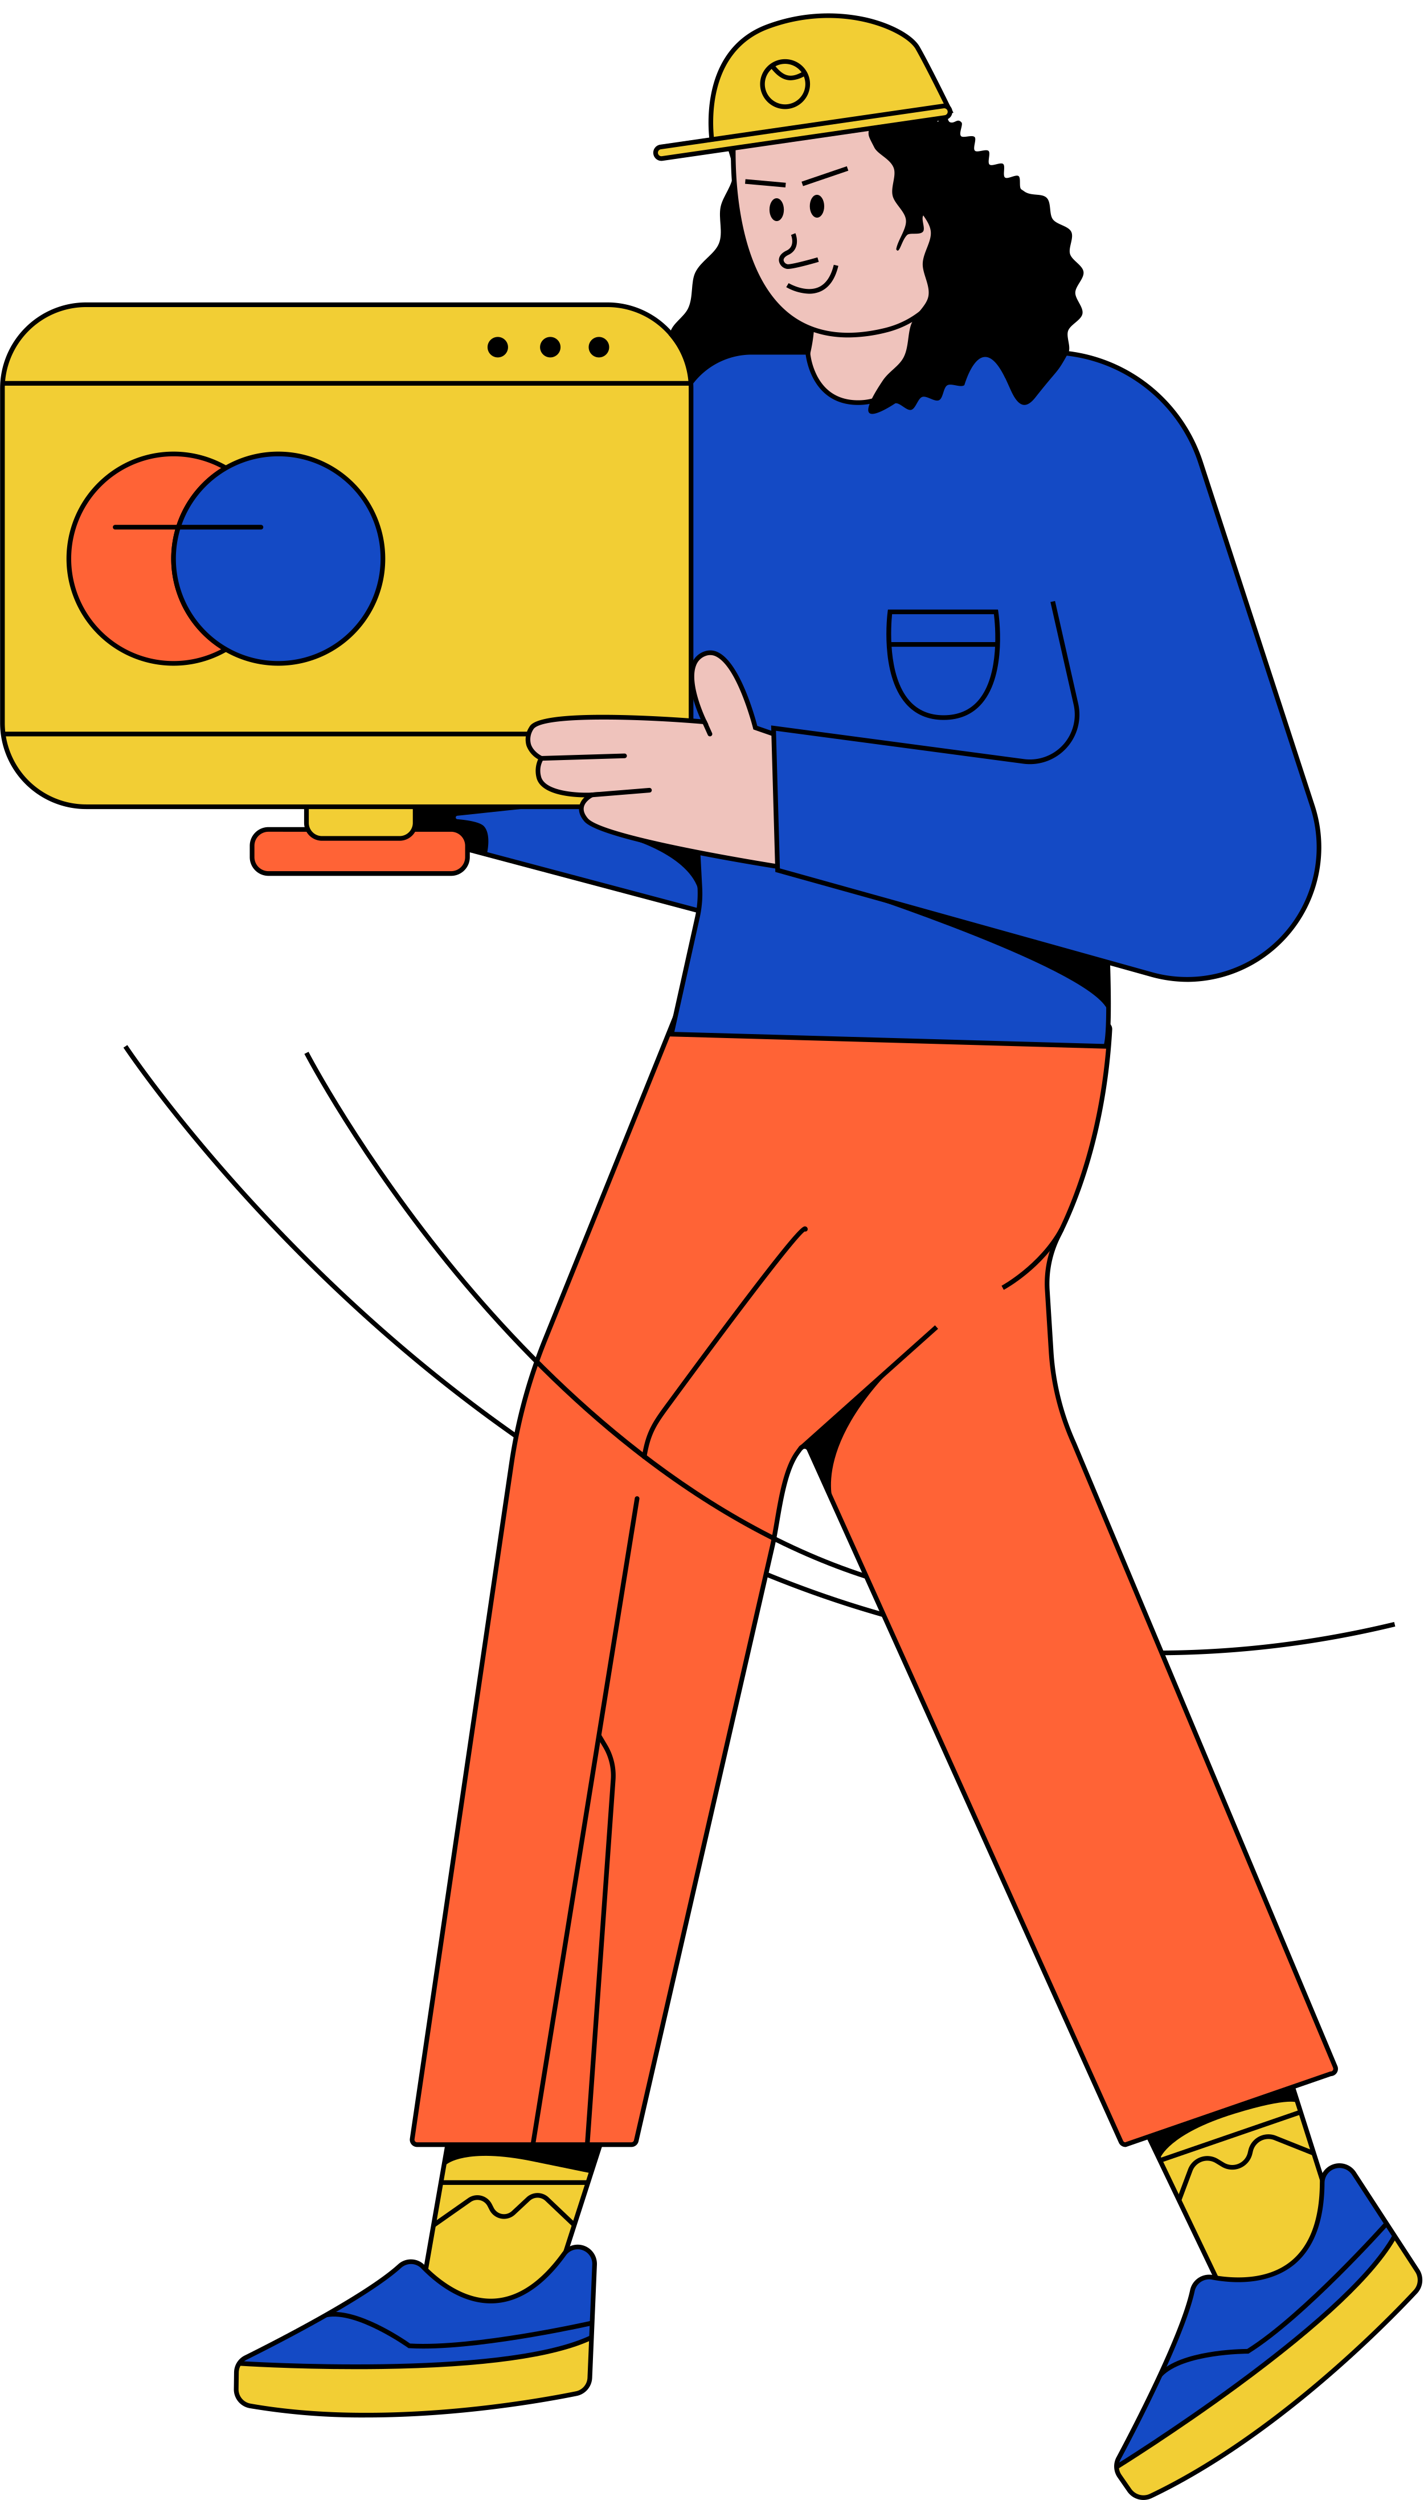
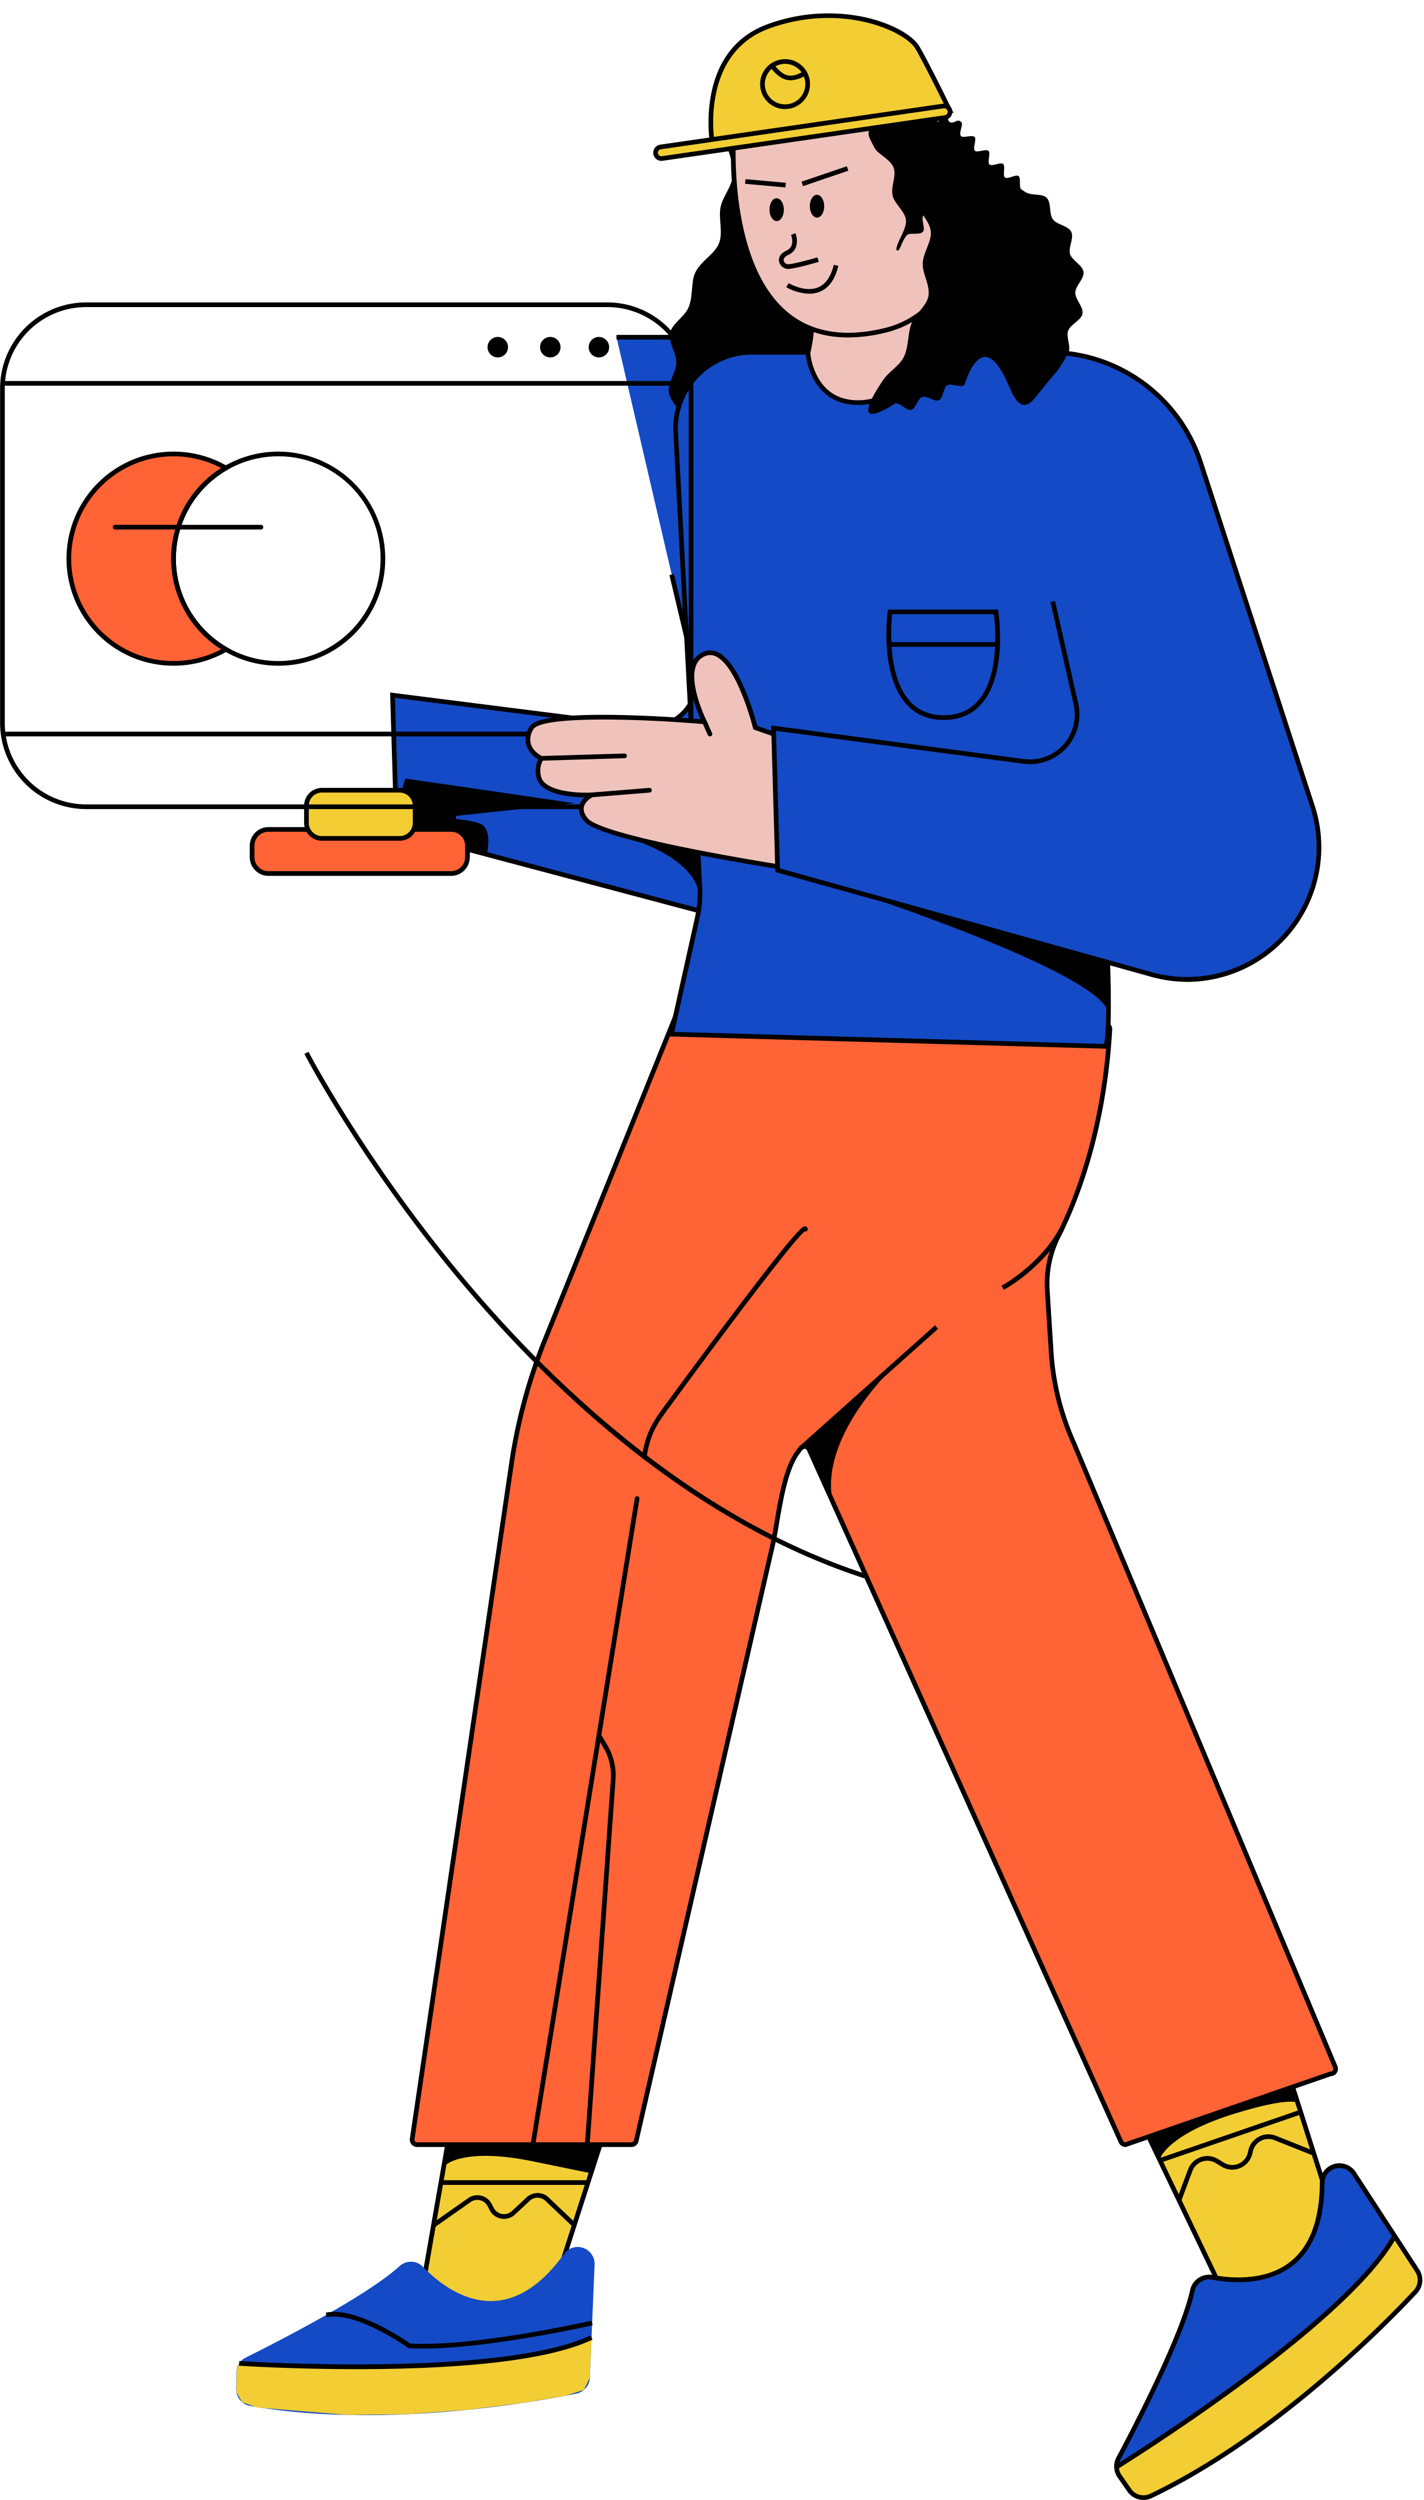
<svg xmlns="http://www.w3.org/2000/svg" data-name="Layer 1" fill="#000000" height="1069.6" preserveAspectRatio="xMidYMid meet" version="1" viewBox="218.1 7.9 609.4 1069.6" width="609.4" zoomAndPan="magnify">
  <g id="change1_1">
    <path d="M686.634 874.024L753.189 843.855 791.287 963.621 757.404 994.997 740.887 987.323 686.634 874.024z" fill="#f2ce34" />
  </g>
  <g id="change2_1">
    <path d="M757.592,996.186l-17.452-8.108L685.292,873.534,753.8,842.48l38.63,121.443Zm-15.958-9.619,15.583,7.24,32.924-30.487L752.577,845.23l-64.6,29.283Z" />
  </g>
  <g id="change2_2">
-     <path d="M712.872,716.105a429.529,429.529,0,0,1-121.5-17.668c-58.78-17.272-116.537-47.167-171.667-88.855-93.837-70.958-148.247-152.639-148.785-153.456l1.669-1.1c.538.814,54.792,82.25,148.372,153,54.932,41.53,112.468,71.307,171.01,88.5,73.148,21.487,148.1,23.283,222.757,5.334l.466,1.945A436.881,436.881,0,0,1,712.872,716.105Z" />
-   </g>
+     </g>
  <g id="change3_1">
    <path d="M505.555,253.726l9.929,41.85c3.1,13.067-8.421,25.075-22.364,23.309L386.08,305.327l1.737,57.885,160.029,42.505c43.422,11.533,82.836-27.642,68.885-68.466l-47.85-140.019c-9.182-26.867-35.479-45.053-65.146-45.053h-21.8Z" fill="#144ac5" />
  </g>
  <g id="change2_3">
    <path d="M489.319,367.285s27.915,8.391,28.289,25.348c0,0-.085-26.036-1.919-29.017Z" />
  </g>
  <g id="change2_4">
    <path d="M426.41,373.463s2.145-8.357-1.18-12.026c-1.6-1.76-6.62-2.623-11.418-3.044a.74.74,0,0,1-.012-1.473l50.182-5.342s-71.771-10.548-72.344-10.548-5.045,19.834-4.7,20.522,26.026,8.14,26.026,8.14Z" />
  </g>
  <g id="change2_5">
    <path d="M563.19,408.73a60.776,60.776,0,0,1-15.6-2.046l-160.751-42.7-1.794-59.8,108.2,13.7a19.687,19.687,0,0,0,17.148-6.246,17.413,17.413,0,0,0,4.118-15.84l-9.929-41.851,1.946-.461,9.93,41.851a19.392,19.392,0,0,1-4.577,17.638,21.679,21.679,0,0,1-18.887,6.893L387.115,306.466l1.678,55.971L548.1,404.75a56.931,56.931,0,0,0,56.449-15.843c13.186-14.138,17.385-33.328,11.232-51.334l-47.85-140.017c-9.071-26.543-34.871-44.377-64.2-44.377h-21.8v-2h21.8c30.184,0,56.744,18.378,66.092,45.73l47.851,140.018c6.395,18.716,2.036,38.657-11.662,53.345A58.408,58.408,0,0,1,563.19,408.73Z" />
  </g>
  <g id="change4_1">
    <rect fill="#ff6336" height="18.872" rx="7.005" width="92.186" x="325.976" y="362.765" />
  </g>
  <g id="change2_6">
    <path d="M411.157,382.637H332.981a8.014,8.014,0,0,1-8-8V369.77a8.014,8.014,0,0,1,8-8h78.176a8.014,8.014,0,0,1,8,8v4.862A8.014,8.014,0,0,1,411.157,382.637Zm-78.176-18.872a6.011,6.011,0,0,0-6,6v4.862a6.011,6.011,0,0,0,6,6h78.176a6.011,6.011,0,0,0,6-6V369.77a6.011,6.011,0,0,0-6-6Z" />
  </g>
  <g id="change1_2">
    <rect fill="#f2ce34" height="20.623" rx="6.65" width="46.524" x="349.243" y="345.991" />
  </g>
  <g id="change2_7">
    <path d="M389.117,367.615H355.893a7.659,7.659,0,0,1-7.65-7.65v-7.324a7.659,7.659,0,0,1,7.65-7.65h33.224a7.659,7.659,0,0,1,7.65,7.65v7.324A7.659,7.659,0,0,1,389.117,367.615Zm-33.224-20.624a5.656,5.656,0,0,0-5.65,5.65v7.324a5.656,5.656,0,0,0,5.65,5.65h33.224a5.657,5.657,0,0,0,5.65-5.65v-7.324a5.657,5.657,0,0,0-5.65-5.65Z" />
  </g>
  <g id="change2_8">
    <path d="M766.007,885.31,704.1,908.087l9.172,22.319,1.384.764s3.508-10.242,31.788-18.956c23.939-7.375,27.138-4.617,27.138-4.617Z" />
  </g>
  <g id="change3_2">
    <path d="M736.891,982.239c15.132,2.779,46.825,3.361,47.04-40.449a7.376,7.376,0,0,1,3.839-6.419h0a7.4,7.4,0,0,1,9.753,2.449l27.07,41.548a7.4,7.4,0,0,1-.8,9.1c-13.569,14.509-60.517,62.236-113.184,87.322a7.393,7.393,0,0,1-9.244-2.479l-4.132-5.957a7.382,7.382,0,0,1-.451-7.691c6.741-12.62,27.366-52.2,31.6-71.7A7.369,7.369,0,0,1,736.891,982.239Z" fill="#144ac5" />
  </g>
  <g id="change1_3">
    <path d="M814.958,964.579s-9.632,19.581-43.039,44.943-36.852,27.8-36.852,27.8L695.922,1063.4l.709,2.925,5.651,8.06,4.584,2.086,6.8-1.971,34.342-20.493,20.533-15.026,20.745-17.21,18.305-16.876,12.889-12.933,5.093-6.765-.978-5.831-4.949-7.6Z" fill="#f2ce34" />
  </g>
  <g id="change2_9">
    <path d="M696.447,1064.253l-1.051-1.7c.973-.6,97.541-60.5,118.688-98.459l1.748.973c-9,16.148-31.83,37.754-67.87,64.218C721.17,1048.957,696.691,1064.1,696.447,1064.253Z" />
  </g>
  <g id="change2_10">
-     <path d="M715.376,1024.658l-1.449-1.378c9.413-9.9,34.711-10.363,37.886-10.381,23.756-14.943,58.579-53.916,58.928-54.31l1.494,1.33c-.353.4-35.6,39.845-59.6,54.827l-.244.153h-.295C751.533,1014.9,724.571,1014.99,715.376,1024.658Z" />
-   </g>
+     </g>
  <g id="change2_11">
    <path d="M707.437,1077.507a8.376,8.376,0,0,1-6.892-3.629l-4.131-5.957a8.354,8.354,0,0,1-.512-8.734c6.323-11.836,27.279-51.969,31.5-71.443a8.332,8.332,0,0,1,9.667-6.489h0c8.063,1.481,23.155,2.664,33.668-6.053,8.014-6.642,12.115-17.885,12.192-33.418a8.394,8.394,0,0,1,15.429-4.509l27.072,41.548a8.384,8.384,0,0,1-.907,10.324c-13.248,14.167-60.585,62.345-113.484,87.541A8.368,8.368,0,0,1,707.437,1077.507Zm28.116-94.391a6.35,6.35,0,0,0-6.194,5.052c-4.279,19.727-25.339,60.068-31.693,71.961a6.363,6.363,0,0,0,.392,6.652l4.13,5.957a6.368,6.368,0,0,0,7.993,2.145c52.583-25.045,99.7-73,112.883-87.1a6.389,6.389,0,0,0,.692-7.867l-27.071-41.548a6.4,6.4,0,0,0-11.754,3.428c-.079,16.152-4.424,27.91-12.915,34.948-4.783,3.963-15.728,10.076-35.306,6.48A6.443,6.443,0,0,0,735.553,983.116Z" />
  </g>
  <g id="change1_4">
    <path d="M420.527 863.134L490.593 876.894 452.95 993.792 408.193 999.529 399.407 984.053 420.527 863.134z" fill="#f2ce34" />
  </g>
  <g id="change2_12">
    <path d="M407.655,1000.607l-9.295-16.372.062-.354,21.3-121.925,72.172,14.173L453.708,994.7Zm-7.2-16.736,8.278,14.581,43.461-5.572,37.1-115.222-67.959-13.346Z" />
  </g>
  <g id="change2_13">
    <path d="M477.232,918.616l-66.2-9.989-2.706,23.978.845,1.336s8.006-7.288,36.988-1.311c24.533,5.06,24.95,5.11,24.95,5.11Z" />
  </g>
  <g id="change3_3">
    <path d="M399.112,977.741c10.462,10.8,35.346,29.241,60.373-5.491a7.2,7.2,0,0,1,6.7-2.928h0a7.228,7.228,0,0,1,6.369,7.481l-2.036,48.414a7.23,7.23,0,0,1-5.8,6.783c-19.027,3.845-83.456,15.178-139.589,5.254a7.226,7.226,0,0,1-5.949-7.217l.093-7.083a7.217,7.217,0,0,1,4-6.376c12.523-6.215,51.386-26,65.82-39.116A7.2,7.2,0,0,1,399.112,977.741Z" fill="#144ac5" />
  </g>
  <g id="change1_5">
    <path d="M471.239,1007.984s-18.773,10.113-59.74,11.337-45.093,1.212-45.093,1.212l-45.937-1.465-1.1,2.729-.077,9.618,2.464,4.261,6.526,2.288,38.949,3.182,24.86-.305,26.269-1.922,24.137-3.04,17.593-2.976,7.89-2.493,2.53-5.193.372-8.852Z" fill="#f2ce34" />
  </g>
  <g id="change2_14">
    <path d="M370.79,1021.544c-27.833,0-50.139-1.462-50.388-1.478l.133-2c1.114.074,111.917,7.211,150.275-10.989l.857,1.807c-16.32,7.744-46.749,11.978-90.439,12.585C377.688,1021.522,374.2,1021.544,370.79,1021.544Z" />
  </g>
  <g id="change2_15">
    <path d="M399.249,1012.728c-2.116,0-4.141-.055-6.06-.173l-.287-.018-.235-.168c-.217-.156-21.877-15.553-34.735-13.065l-.38-1.963c13.11-2.543,33.483,11.432,36.044,13.234,27.383,1.579,77.18-9.656,77.681-9.77l.445,1.949C471.25,1002.862,427.556,1012.728,399.249,1012.728Z" />
  </g>
  <g id="change2_16">
-     <path d="M374.745,1042.213a288.757,288.757,0,0,1-49.79-3.974,8.192,8.192,0,0,1-6.775-8.214l.093-7.084a8.185,8.185,0,0,1,4.56-7.258c11.744-5.828,51.179-25.861,65.593-38.961a8.167,8.167,0,0,1,11.4.322c5.57,5.749,16.893,15.248,30.2,14.281,10.137-.737,19.774-7.352,28.642-19.661a8.226,8.226,0,0,1,14.876,5.181l-2.036,48.414a8.215,8.215,0,0,1-6.6,7.721C451.716,1035.648,415.079,1042.213,374.745,1042.213Zm19.234-65.652a6.245,6.245,0,0,0-4.208,1.641c-14.605,13.274-54.247,33.415-66.049,39.272a6.194,6.194,0,0,0-3.449,5.492l-.093,7.084a6.2,6.2,0,0,0,5.123,6.22c56.048,9.91,120.728-1.513,139.217-5.251a6.22,6.22,0,0,0,5-5.844l2.036-48.414a6.226,6.226,0,0,0-11.255-3.927c-9.231,12.811-19.365,19.7-30.12,20.486-14.114,1.026-25.969-8.884-31.782-14.883h0A6.124,6.124,0,0,0,393.979,976.561Z" />
-   </g>
+     </g>
  <g id="change2_17">
    <path d="M511.947,201.109c-5.975-1.587.482-7.033-1.357-14.178-.9-3.509-5.694-6.872-6.285-11.364-.512-3.886,3.169-8.277,3.238-12.558.065-4.03-3.5-8.606-2.642-12.714.827-3.966,5.848-6.637,7.659-10.433,2.354-4.934,1.031-11.2,3.144-15.485,2.382-4.837,8.2-7.744,10.04-12.265,1.946-4.782-.3-10.7.753-15.744.981-4.725,5.461-9.32,5.4-14.815-.051-4.652-3.249-11.513-4.206-17.061,4.7-1.848,5.275,4.838,10.22,5.855s5.753-2.9,10.7-1.882,4.139,4.936,9.085,5.953,5.755-2.9,10.7-1.881,5.546.263,7.683,4.841c5.23,11.2,5.07,11.249,6.338,23.548s-2.711,12.71-1.443,25.01,5.246,11.889,6.514,24.19-2.71,12.711-1.442,25.013,12.109,14.427,6.29,25.34c-3.674,6.89-9.564-2.977-17.373-3.014s-7.83,3.964-15.642,3.928-7.794-4.036-15.606-4.072-7.606,2.694-15.325,3.9C520.234,202.5,519.5,203.115,511.947,201.109Z" />
  </g>
  <g id="change5_1">
    <path d="M552,182.227s19.517-18.888,11.962-55.4l59.812-6.926,17,42.184s-13.221,44.7-49.738,44.073S552,182.227,552,182.227Z" fill="#efc3bc" />
  </g>
  <g id="change2_18">
    <path d="M591.786,207.16c-.258,0-.513,0-.773-.006-19.229-.333-29.073-7-33.945-12.54A24.253,24.253,0,0,1,551,182.334l-.053-.484.351-.341c.191-.186,19.024-18.981,11.679-54.485l-.222-1.07,61.656-7.138,17.414,43.213-.1.334C641.594,162.814,628.052,207.16,591.786,207.16Zm-38.729-24.588c.563,3.27,5.23,22.015,37.991,22.582q.368.006.734.006c33.162,0,46.635-39.042,47.925-43.039l-16.58-41.143-57.976,6.712c3.609,18.58.157,32.475-3.421,40.919A48.259,48.259,0,0,1,553.057,182.572Z" />
  </g>
  <g id="change5_2">
    <path d="M532.069,65.717s-7.639,101.356,64.822,83.729c31.98-7.779,34.814-46.11,34.814-46.11L615.887,52.75Z" fill="#efc3bc" />
  </g>
  <g id="change2_19">
    <path d="M601.286,58.463c-.29.49-.63.83-1.1.81-1.16-.05-1.83-2.46-2.68-3.54a.667.667,0,0,1,.21-.09C599.076,55.263,600.056,57.843,601.286,58.463Z" />
  </g>
  <g id="change2_20">
    <path d="M606.146,59.453c-.96-.43-1.16-2.59-1.87-3.56.7-1.2,1.34-2.22,1.96-1.6C607.836,55.873,606.876,57.583,606.146,59.453Z" />
  </g>
  <g id="change2_21">
    <path d="M581.058,152.278c-10.8,0-20-3.191-27.5-9.55-13.766-11.682-19.131-32.112-21.208-47.193a160.049,160.049,0,0,1-1.235-30.114l.059-.792L616.63,51.408,632.762,103l-.015.19c-.028.39-3.262,39.147-35.574,47.008A68.362,68.362,0,0,1,581.058,152.278ZM533.063,66.362c-.357,6.745-2,54.66,21.793,74.843,10.47,8.884,24.546,11.255,41.844,7.048,29.77-7.241,33.761-42.173,34.036-45.028l-15.5-49.576Z" />
  </g>
  <g id="change2_22">
    <ellipse cx="567.738" cy="96.129" rx="3.082" ry="4.887" transform="rotate(-.337 568.088 96.2)" />
  </g>
  <g id="change2_23">
    <ellipse cx="550.478" cy="97.607" rx="3.082" ry="4.887" transform="rotate(-.337 550.741 97.68)" />
  </g>
  <g id="change2_24">
    <path d="M564.364,133.573a21.188,21.188,0,0,1-9.8-2.822l1.035-1.712c.069.042,7.028,4.163,12.66,1.794,3.215-1.351,5.455-4.6,6.656-9.648l1.945.463c-1.357,5.711-3.994,9.423-7.836,11.033A12.01,12.01,0,0,1,564.364,133.573Z" />
  </g>
  <g id="change2_25">
    <path d="M555.258,122.965a3.052,3.052,0,0,1-.381-.021,4.134,4.134,0,0,1-3.4-3.286c-.165-1.051.039-3.043,3.251-4.564,3.852-1.822,1.979-6.468,1.9-6.665l1.848-.766c.943,2.277,1.554,7.136-2.889,9.24-.874.413-2.314,1.28-2.13,2.445a2.157,2.157,0,0,0,1.681,1.613c1.294.167,8.264-1.621,12.791-2.948l.562,1.92C566.7,120.458,558.006,122.965,555.258,122.965Z" />
  </g>
  <g id="change2_26">
    <path d="M560.903 82.282H581.368V84.281H560.903z" transform="rotate(-18.807 571.124 83.281)" />
  </g>
  <g id="change2_27">
    <path d="M544.672 77.651H546.672V94.991H544.672z" transform="rotate(-84.869 545.671 86.321)" />
  </g>
  <g id="change4_2">
    <path d="M510.254,435.132l-58.9,145.925a231.229,231.229,0,0,0-14.348,52.909L394.5,923.04a2.135,2.135,0,0,0,2.112,2.447h91.684a2.137,2.137,0,0,0,2.082-1.659L548.667,669.29c2.537-11.08,4.032-30.631,10.687-39.846l1.3-1.807a2.136,2.136,0,0,1,3.676.368L697.814,924.233a2.135,2.135,0,0,0,1.944,1.254l87.786-30.313a2.136,2.136,0,0,0,1.947-3.013l-111.8-266.7a112.929,112.929,0,0,1-9.765-39.384l-1.63-26.067a45.39,45.39,0,0,1,4.757-23.314c7.336-14.511,19.562-44.706,22.013-88.384a2.143,2.143,0,0,0-1.991-2.253L512.381,433.8A2.136,2.136,0,0,0,510.254,435.132Z" fill="#ff6336" />
  </g>
  <g id="change2_28">
    <path d="M574.977,651.623s-12.226-28.211,39.218-71.739l-51.444,45.887Z" />
  </g>
  <g id="change2_29">
    <path d="M699.927,926.487h-.168a3.144,3.144,0,0,1-2.856-1.839L563.423,628.416a1.114,1.114,0,0,0-.92-.658,1.1,1.1,0,0,0-1.033.465l-1.306,1.808c-4.762,6.592-6.893,19.141-8.605,29.224-.638,3.757-1.241,7.3-1.917,10.259L491.35,924.051a3.12,3.12,0,0,1-3.056,2.436H396.61a3.137,3.137,0,0,1-3.1-3.592l42.511-289.074a232.452,232.452,0,0,1,14.411-53.138l58.9-145.925a3.12,3.12,0,0,1,3.121-1.956L691.14,445.056a3.151,3.151,0,0,1,2.921,3.307c-2.473,44.066-14.92,74.538-22.12,88.78a44.434,44.434,0,0,0-4.651,22.8l1.63,26.067a111.534,111.534,0,0,0,9.679,39.035l111.813,266.73a3.134,3.134,0,0,1-2.685,4.395ZM512.234,434.8a1.132,1.132,0,0,0-1.052.711l-58.9,145.925A230.508,230.508,0,0,0,438,634.112L395.487,923.186a1.136,1.136,0,0,0,1.123,1.3h91.684a1.131,1.131,0,0,0,1.107-.882l58.291-254.538c.663-2.9,1.262-6.419,1.895-10.147,1.838-10.823,3.922-23.091,8.956-30.061l1.306-1.808a3.135,3.135,0,0,1,5.4.541L698.726,923.823a1.136,1.136,0,0,0,.891.655l87.759-30.3h.168a1.136,1.136,0,0,0,1.035-1.6L676.765,625.842a113.5,113.5,0,0,1-9.841-39.708l-1.63-26.067a46.431,46.431,0,0,1,4.862-23.827c7.129-14.1,19.455-44.286,21.908-87.989a1.142,1.142,0,0,0-1.06-1.2L512.312,434.8Q512.273,434.795,512.234,434.8Z" />
  </g>
  <g id="change3_4">
    <path d="M505.443,450.365l11.114-50.011a46.878,46.878,0,0,0,1.05-12.65L507.266,192.965a32.612,32.612,0,0,1,32.566-34.341h23.959s1.39,21.534,21.534,21.534,22.227-21.534,22.227-21.534h65.99s24.481,275.4,17.8,296.951Z" fill="#144ac5" />
  </g>
  <g id="change2_30">
    <path d="M580.972,388.6s108.292,35.211,111.5,52.635l-1.067-29.047L583.026,380.24Z" />
  </g>
  <g id="change2_31">
    <path d="M692.071,456.6l-.759-.021L504.2,451.331l11.377-51.194a45.861,45.861,0,0,0,1.027-12.38l-10.34-194.739a33.612,33.612,0,0,1,33.565-35.394h24.894l.062.935a28.886,28.886,0,0,0,3.128,10.419c3.618,6.755,9.475,10.179,17.407,10.179s13.921-3.432,17.766-10.2a29.666,29.666,0,0,0,3.468-10.427l.088-.9h67.811l.081.911c1,11.254,24.422,275.848,17.758,297.336Zm-185.389-7.2,183.9,5.154c5.7-25.161-16.426-277.639-17.95-294.93H608.419c-.7,4.2-4.708,21.533-23.1,21.533-18.367,0-21.848-17.279-22.427-21.533H539.833a31.613,31.613,0,0,0-31.568,33.288l10.34,194.74a47.853,47.853,0,0,1-1.072,12.919Z" />
  </g>
  <g id="change1_6">
-     <rect fill="#f2ce34" height="214.777" rx="35.794" width="294.694" x="219.144" y="138.287" />
-   </g>
+     </g>
  <g id="change2_32">
    <path d="M219.144 320.948H513.838V322.948H219.144z" />
  </g>
  <g id="change2_33">
    <path d="M478.044,354.065H254.938a36.836,36.836,0,0,1-36.794-36.794V174.081a36.836,36.836,0,0,1,36.794-36.794H478.044a36.835,36.835,0,0,1,36.794,36.794v143.19A36.835,36.835,0,0,1,478.044,354.065ZM254.938,139.287a34.833,34.833,0,0,0-34.794,34.794v143.19a34.833,34.833,0,0,0,34.794,34.794H478.044a34.833,34.833,0,0,0,34.794-34.794V174.081a34.833,34.833,0,0,0-34.794-34.794Z" />
  </g>
  <g id="change2_34">
    <path d="M550.757 600.66H628.805V602.66H550.757z" transform="rotate(-41.754 589.787 601.663)" />
  </g>
  <g id="change2_35">
    <path d="M647.666,559.764l-.95-1.76c.163-.088,16.354-8.97,24.866-24.657l1.758.953C664.536,550.526,648.352,559.4,647.666,559.764Z" />
  </g>
  <g id="change2_36">
    <path d="M446.164,926.487a.98.98,0,0,1-.161-.013,1,1,0,0,1-.828-1.147l44.58-276.422a1,1,0,1,1,1.975.318L447.15,925.646A1,1,0,0,1,446.164,926.487Z" />
  </g>
  <g id="change2_37">
    <path d="M493.824,632.153a.959.959,0,0,1-.16-.013,1,1,0,0,1-.829-1.147c1.75-10.851,4.794-14.984,10.859-23.22l.96-1.3c9.344-12.721,22.925-31.082,34.559-46.315,21.5-28.155,22.68-27.812,23.706-27.5a1.177,1.177,0,0,1,.831,1.112,1,1,0,0,1-1.287,1.011c-3.764,2.844-24.564,29.807-56.2,72.872l-.961,1.306c-6.057,8.226-8.822,11.98-10.5,22.353A1,1,0,0,1,493.824,632.153Z" />
  </g>
  <g id="change2_38">
    <path d="M470.422,925.558l-2-.143,11.082-156.124a23.67,23.67,0,0,0-3.263-13.81l-2.707-4.567,1.721-1.019,2.706,4.566a25.669,25.669,0,0,1,3.538,14.973Z" />
  </g>
  <g id="change5_3">
    <path d="M558.128,379.774s-81.764-12.293-89.215-21.1c-5.731-6.772,2.474-10.68,2.474-10.68s-21.035,1.157-22.792-7.944a10.26,10.26,0,0,1,1.172-7.685s-9.247-4.167-4.3-12.893,74.108-2.736,74.108-2.736-12.243-24.615.26-29.174,21.509,31.669,21.509,31.669l15.74,5.45Z" fill="#efc3bc" />
  </g>
  <g id="change2_39">
    <path d="M559.15,380.94l-1.171-.176c-3.353-.5-82.223-12.453-89.829-21.443-1.878-2.218-2.6-4.425-2.137-6.559a7.439,7.439,0,0,1,2.2-3.72c-6.181-.083-19.131-1.177-20.6-8.8a12.012,12.012,0,0,1,.786-7.477,11.24,11.24,0,0,1-4.98-5.8,9.709,9.709,0,0,1,1.181-7.982c.838-1.478,3.384-5.983,39.8-5.147,14.487.329,28.72,1.384,33.54,1.768-1.934-4.329-6.741-16.414-3.8-23.788a8.78,8.78,0,0,1,5.35-5.189,7.393,7.393,0,0,1,6.227.522c9.228,4.907,15.452,27.455,16.46,31.317l15.891,5.5Zm-82.76-34.219-4.573,2.178c-.03.014-3.278,1.605-3.851,4.293-.318,1.493.258,3.12,1.71,4.838,5.814,6.87,63.962,17,87.429,20.579l-1-53.21-15.6-5.4-.131-.526c-.063-.257-6.489-25.722-15.592-30.562a5.4,5.4,0,0,0-4.6-.408,6.776,6.776,0,0,0-4.178,4.05c-3.227,8.081,4.393,23.584,4.47,23.739l.793,1.6-1.775-.153c-26.491-2.294-69.777-3.717-73.151,2.232a7.811,7.811,0,0,0-1.019,6.375c1.108,3.39,4.821,5.1,4.859,5.113l1.126.508-.731,1a9.268,9.268,0,0,0-1,6.9c1.305,6.757,16.15,7.44,21.756,7.135Z" />
  </g>
  <g id="change2_40">
    <path d="M449.767,333.366a1,1,0,0,1-.03-2l35.6-1.075a1.017,1.017,0,0,1,1.03.97,1,1,0,0,1-.969,1.03l-35.6,1.075Z" />
  </g>
  <g id="change2_41">
    <path d="M471.387,349a1,1,0,0,1-.08-2l24.637-2a1,1,0,0,1,.162,1.995l-24.637,2Z" />
  </g>
  <g id="change2_42">
    <path d="M521.921,322.948a1,1,0,0,1-.912-.59l-2.344-5.21a1,1,0,1,1,1.824-.821l2.344,5.21a1,1,0,0,1-.912,1.411Z" />
  </g>
  <g id="change3_5">
    <path d="M668.617,265.249l9.929,43.942a20.2,20.2,0,0,1-22.365,24.474L549.142,319.429l1.736,60.78,160.03,44.629c43.422,12.11,82.836-29.024,68.885-71.889L731.942,205.93A68.509,68.509,0,0,0,666.8,158.624H645Z" fill="#144ac5" />
  </g>
  <g id="change2_43">
    <path d="M726.464,427.994A58.812,58.812,0,0,1,710.64,425.8L549.9,380.974l-1.791-62.692,108.205,14.391a19.2,19.2,0,0,0,21.257-23.262l-9.929-43.942,1.951-.441,9.929,43.942a21.2,21.2,0,0,1-23.471,25.686L550.175,320.575l1.681,58.868,159.321,44.432a55.484,55.484,0,0,0,67.665-70.617L730.991,206.24A67.345,67.345,0,0,0,666.8,159.624H645v-2h21.8a69.343,69.343,0,0,1,66.1,48l47.85,147.019a57.595,57.595,0,0,1-54.28,75.355Z" />
  </g>
  <g id="change2_44">
    <path d="M219.144 170.909H513.838V172.909H219.144z" />
  </g>
  <g id="change4_3">
    <path d="M314.769,285.721a44.8,44.8,0,1,1,0-77.589,44.8,44.8,0,0,0,0,77.589Z" fill="#ff6336" />
  </g>
  <g id="change2_45">
    <path d="M292.375,292.723a45.8,45.8,0,1,1,22.9-85.456l1.494.866-1.5.864a43.8,43.8,0,0,0,0,75.859l1.5.864-1.494.866A45.69,45.69,0,0,1,292.375,292.723Zm0-89.593a43.8,43.8,0,1,0,20.4,82.553,45.8,45.8,0,0,1,0-77.513A43.723,43.723,0,0,0,292.375,203.13Z" />
  </g>
  <g id="change3_6">
-     <path d="M381.96,246.927a44.793,44.793,0,1,1-44.8-44.8A44.794,44.794,0,0,1,381.96,246.927Z" fill="#144ac5" />
-   </g>
+     </g>
  <g id="change2_46">
    <path d="M337.163,292.723a45.8,45.8,0,1,1,45.8-45.8A45.686,45.686,0,0,1,337.163,292.723Zm0-89.593a43.8,43.8,0,1,0,43.8,43.8A43.681,43.681,0,0,0,337.163,203.13Z" />
  </g>
  <g id="change2_47">
    <path d="M712.921 920.85H776.558V922.849H712.921z" transform="rotate(-18.984 744.721 921.835)" />
  </g>
  <g id="change2_48">
    <path d="M723.488,949.894l-1.873-.7,4.909-13.115a8.812,8.812,0,0,1,12.826-4.441l2.568,1.559a6.813,6.813,0,0,0,10.163-4.251l.262-1.105a8.81,8.81,0,0,1,11.978-6.094l16.562,6.6-.74,1.857L763.564,923.6a6.812,6.812,0,0,0-9.276,4.7l-.262,1.1a8.81,8.81,0,0,1-13.146,5.5l-2.568-1.559a6.812,6.812,0,0,0-9.915,3.434Z" />
  </g>
  <g id="change2_49">
    <path d="M406.984 940.703H469.723V942.703H406.984z" />
  </g>
  <g id="change2_50">
    <path d="M404.184,960.806l-1.148-1.637,15.249-10.7a6.931,6.931,0,0,1,10.274,2.425l.842,1.644a4.93,4.93,0,0,0,7.752,1.36l6.267-5.845a6.909,6.909,0,0,1,9.3-.137l11.949,11.344-1.377,1.451L451.374,949.4a4.9,4.9,0,0,0-6.59.123l-6.267,5.845a6.932,6.932,0,0,1-10.9-1.911l-.842-1.644a4.931,4.931,0,0,0-7.325-1.715Z" />
  </g>
  <g id="change2_51">
    <path d="M621.935,315.922c-6.7,0-12.141-2.341-16.185-6.958-11.17-12.755-7.916-38.323-7.771-39.4l.115-.868h47.082l.132.846c.167,1.077,3.974,26.508-6.992,39.311C634.3,313.542,628.784,315.922,621.935,315.922Zm-22.071-45.231c-.466,4.588-2.071,26.155,7.393,36.958,3.647,4.163,8.585,6.273,14.678,6.273,6.239,0,11.24-2.144,14.863-6.375,9.3-10.854,7.209-32.333,6.647-36.856Z" />
  </g>
  <g id="change2_52">
    <path d="M598.402 282.618H645.006V284.618H598.402z" />
  </g>
  <g id="change2_53">
    <path d="M597.506,55.733c-1.35.71-.43,4.24-2,4.69a.961.961,0,0,1-.69-.05c-.42-.81-.64-1.25-.71-1.36,1.57-.11.64-3.14,2.35-3.75C596.856,55.123,597.186,55.333,597.506,55.733Z" />
  </g>
  <g id="change2_54">
-     <path d="M604.276,55.893c-.67,1.14-1.39,2.45-2.19,2.67a1.067,1.067,0,0,1-.8-.1c.69-1.15,1.1-3.1,2.2-3.05A1.042,1.042,0,0,1,604.276,55.893Z" />
+     <path d="M604.276,55.893c-.67,1.14-1.39,2.45-2.19,2.67a1.067,1.067,0,0,1-.8-.1c.69-1.15,1.1-3.1,2.2-3.05Z" />
  </g>
  <g id="change2_55">
    <path d="M678.276,133.083c-.07,2.88,3.59,6.18,3.06,9.04-.53,2.82-5.14,4.57-6.13,7.31-.97,2.7,1.46,6.99.03,9.54-5.16,9.28-3.67,5.82-14.04,18.96-4.3,5.46-7.49,3.69-10.58-3.2-1.78-3.95-2.23-4.93-2.31-5.08.01.07.11.31-.02.05-10.57-22.01-17.4,2.91-17.5,2.99-1.64,1.21-5.55-.98-7.3.06s-1.7,5.53-3.55,6.38-5.23-2.08-7.16-1.41-2.77,5.07-4.76,5.54c-1.97.47-4.7-3.09-6.73-2.82-.11.01-22,15.07-5.41-9.71,2.65-3.97,6.97-6.11,8.95-9.99,2.17-4.25,1.71-9.79,3.15-13.91,1.57-4.49,6.59-7.86,7.42-12.15.89-4.66-2.58-9.65-2.42-14.03.17-4.74,3.94-9.46,3.44-13.81-.29-2.46-1.72-4.65-3.19-6.78,0,.01-.01.01-.01.02-1.04,1.66,1.03,5.55-.13,6.93-1.33,1.6-5.6.28-6.79,1.44-2.44,2.37-3.33,8.61-4.66,6.1.58-3.76,4.44-8.62,4.18-12.34-.26-3.82-4.84-6.96-5.7-10.55-.92-3.8,1.71-8.61.42-11.96-1.48-3.87-6.75-5.74-8.26-8.68-3.08-6.03-2.75-4.79-1.92-10.38.25-1.69.05-3.1,1.1-3.21,1.45-.15,2.17,2.44,3.36,2.94a.961.961,0,0,0,.69.05c1.57-.45.65-3.98,2-4.69.85,1.08,1.52,3.49,2.68,3.54.47.02.81-.32,1.1-.81a1.067,1.067,0,0,0,.8.1c.8-.22,1.52-1.53,2.19-2.67.71.97.91,3.13,1.87,3.56a.69.69,0,0,0,.32.08c1.57.07,1.73-3.93,3.3-3.86s1.4,4.06,2.97,4.13,1.74-3.94,3.31-3.87,1.4,4.06,2.97,4.13,1.73-3.93,3.3-3.87.93,3.53,2.42,4.03c2.01.67,3.11-1.96,4.85.08.78.92-1.29,4.63-.21,5.83.88.97,4.78-.7,5.83.41.93.98-.94,4.79.11,5.84.96.97,4.77-.91,5.84.1,1,.95-.66,4.85.42,5.82,1.04.93,4.73-1.16,5.83-.24,1.08.9-.34,4.91.79,5.79,1.1.87,4.65-1.46,5.8-.62,1.14.82.02,4.92,1.21,5.71.5.33.89.6,1.29.88,3.03,2.11,7.41.63,9.52,2.71,2.09,2.05.95,6.85,2.63,9.17,1.71,2.36,6.61,2.78,7.89,5.36,1.29,2.6-1.35,6.77-.5,9.53s5.36,4.75,5.75,7.61S678.346,130.183,678.276,133.083Z" />
  </g>
  <g id="change1_7">
    <path d="M522.943,69.36s-6.99-38.795,23.856-50.125,59.11.592,64.015,9.185,13.815,26.943,13.815,26.943Z" fill="#f2ce34" />
  </g>
  <g id="change2_56">
    <path d="M522.129,70.481l-.17-.944c-.071-.4-6.777-39.755,24.5-51.241a75.4,75.4,0,0,1,42.3-2.915c10.847,2.481,20.059,7.522,22.926,12.543,4.865,8.524,13.756,26.819,13.845,27l.6,1.239Zm50.508-54.9a73.788,73.788,0,0,0-25.493,4.589c-27.039,9.932-24.14,42.11-23.356,48.061l99.337-13.673c-2.088-4.267-9.083-18.468-13.179-25.645C606.847,23.486,592.08,15.584,572.637,15.584Z" />
  </g>
  <g id="change1_8">
    <rect fill="#f2ce34" height="4.981" rx="2.491" transform="rotate(-8.239 561.689 64.48)" width="127.246" x="498.04" y="61.99" />
  </g>
  <g id="change2_57">
    <path d="M501.154,76.733a3.491,3.491,0,0,1-.493-6.946l121-17.521a3.49,3.49,0,1,1,1,6.908l-121,17.522A3.493,3.493,0,0,1,501.154,76.733Zm121.014-22.5a1.758,1.758,0,0,0-.217.015l-121,17.522a1.491,1.491,0,1,0,.427,2.951l121-17.521a1.491,1.491,0,0,0-.21-2.967Z" />
  </g>
  <g id="change2_58">
    <path d="M554.073,54.566a10.677,10.677,0,1,1,10.675-10.674A10.686,10.686,0,0,1,554.073,54.566Zm0-19.349a8.672,8.672,0,1,0,7.578,4.45A8.684,8.684,0,0,0,554.073,35.217Z" />
  </g>
  <g id="change2_59">
    <path d="M556.489,42.24c-3.774,0-6.459-2.594-8.8-5.628l1.584-1.221c3.661,4.75,6.772,6.629,12.721,2.938l1.055,1.7A12.576,12.576,0,0,1,556.489,42.24Z" />
  </g>
  <g id="change2_60">
    <circle cx="431.128" cy="156.441" r="4.383" />
  </g>
  <g id="change2_61">
    <circle cx="453.599" cy="156.441" r="4.383" />
  </g>
  <g id="change2_62">
    <circle cx="474.409" cy="156.441" r="4.383" />
  </g>
  <g id="change2_63">
    <path d="M329.764,234.458H267.4a1,1,0,0,1,0-2h62.369a1,1,0,0,1,0,2Z" />
  </g>
  <g id="change2_64">
    <path d="M588.551,683.379c-34-10.966-67.792-29.6-100.43-55.39-26.092-20.616-51.512-45.824-75.555-74.924-40.927-49.536-63.983-93.8-64.211-94.242l1.776-.918c.228.439,23.205,44.545,64.006,93.921,37.621,45.528,98.526,104.978,175.027,129.649Z" />
  </g>
</svg>